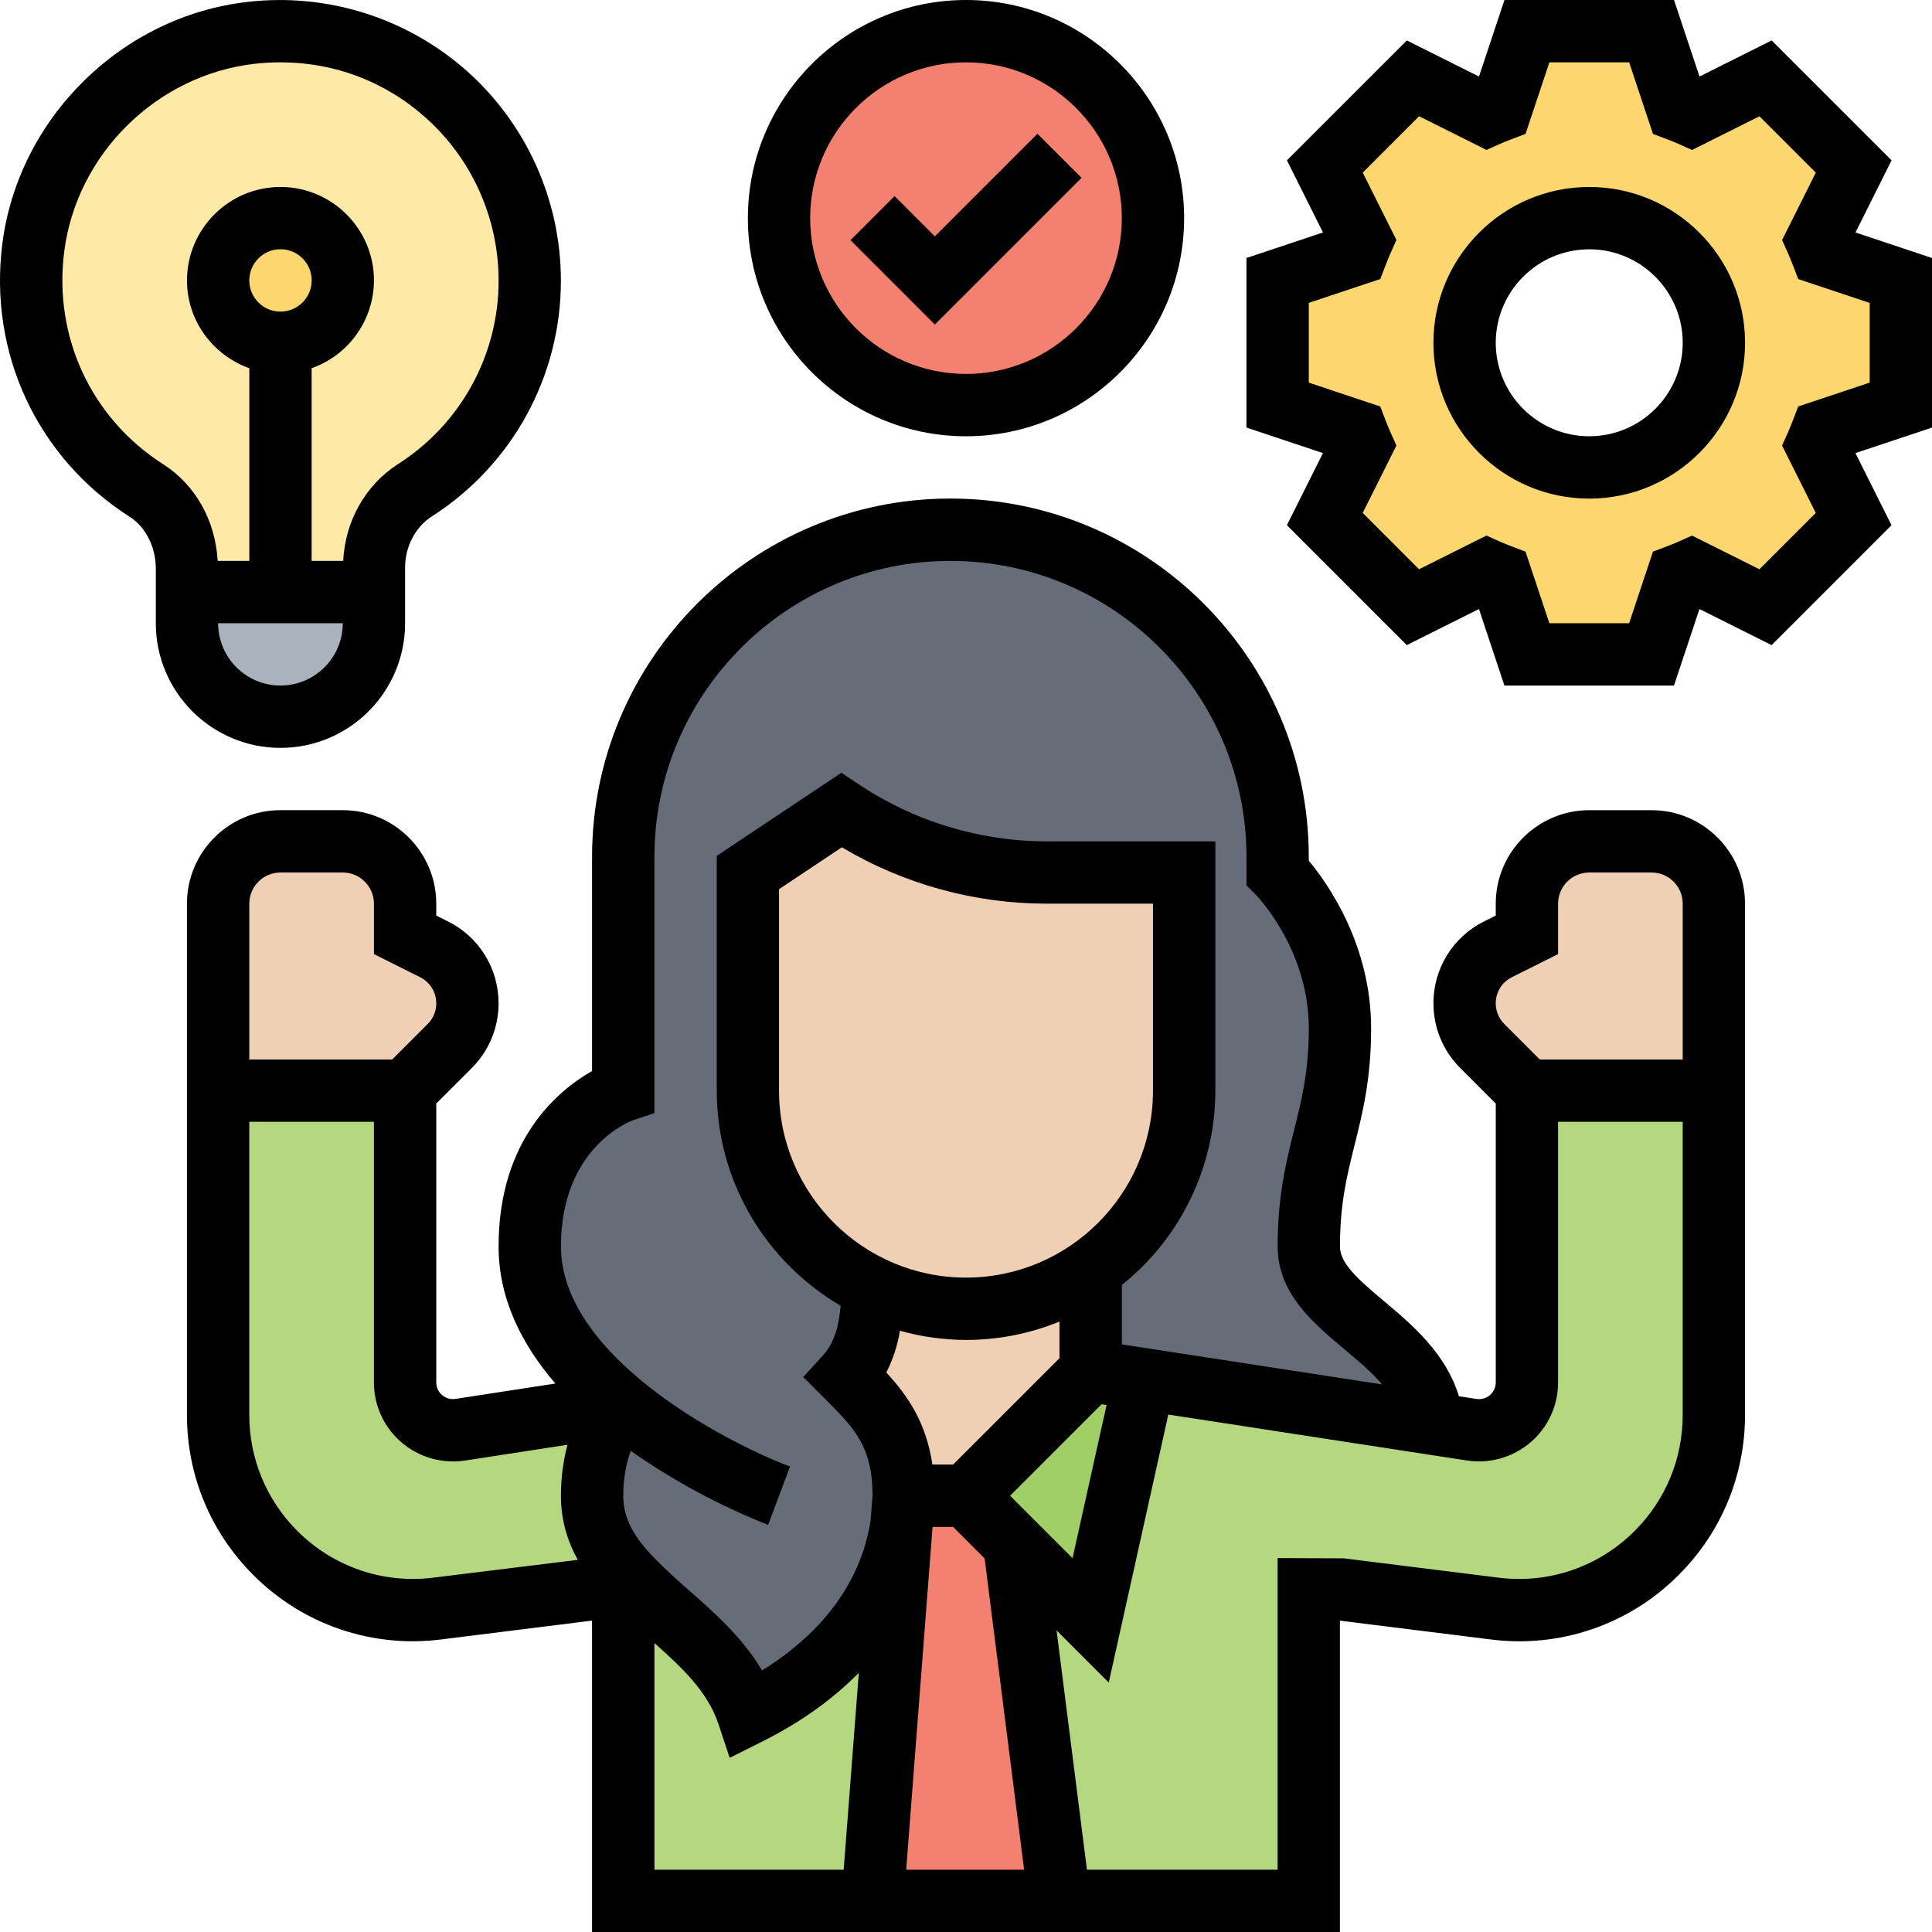
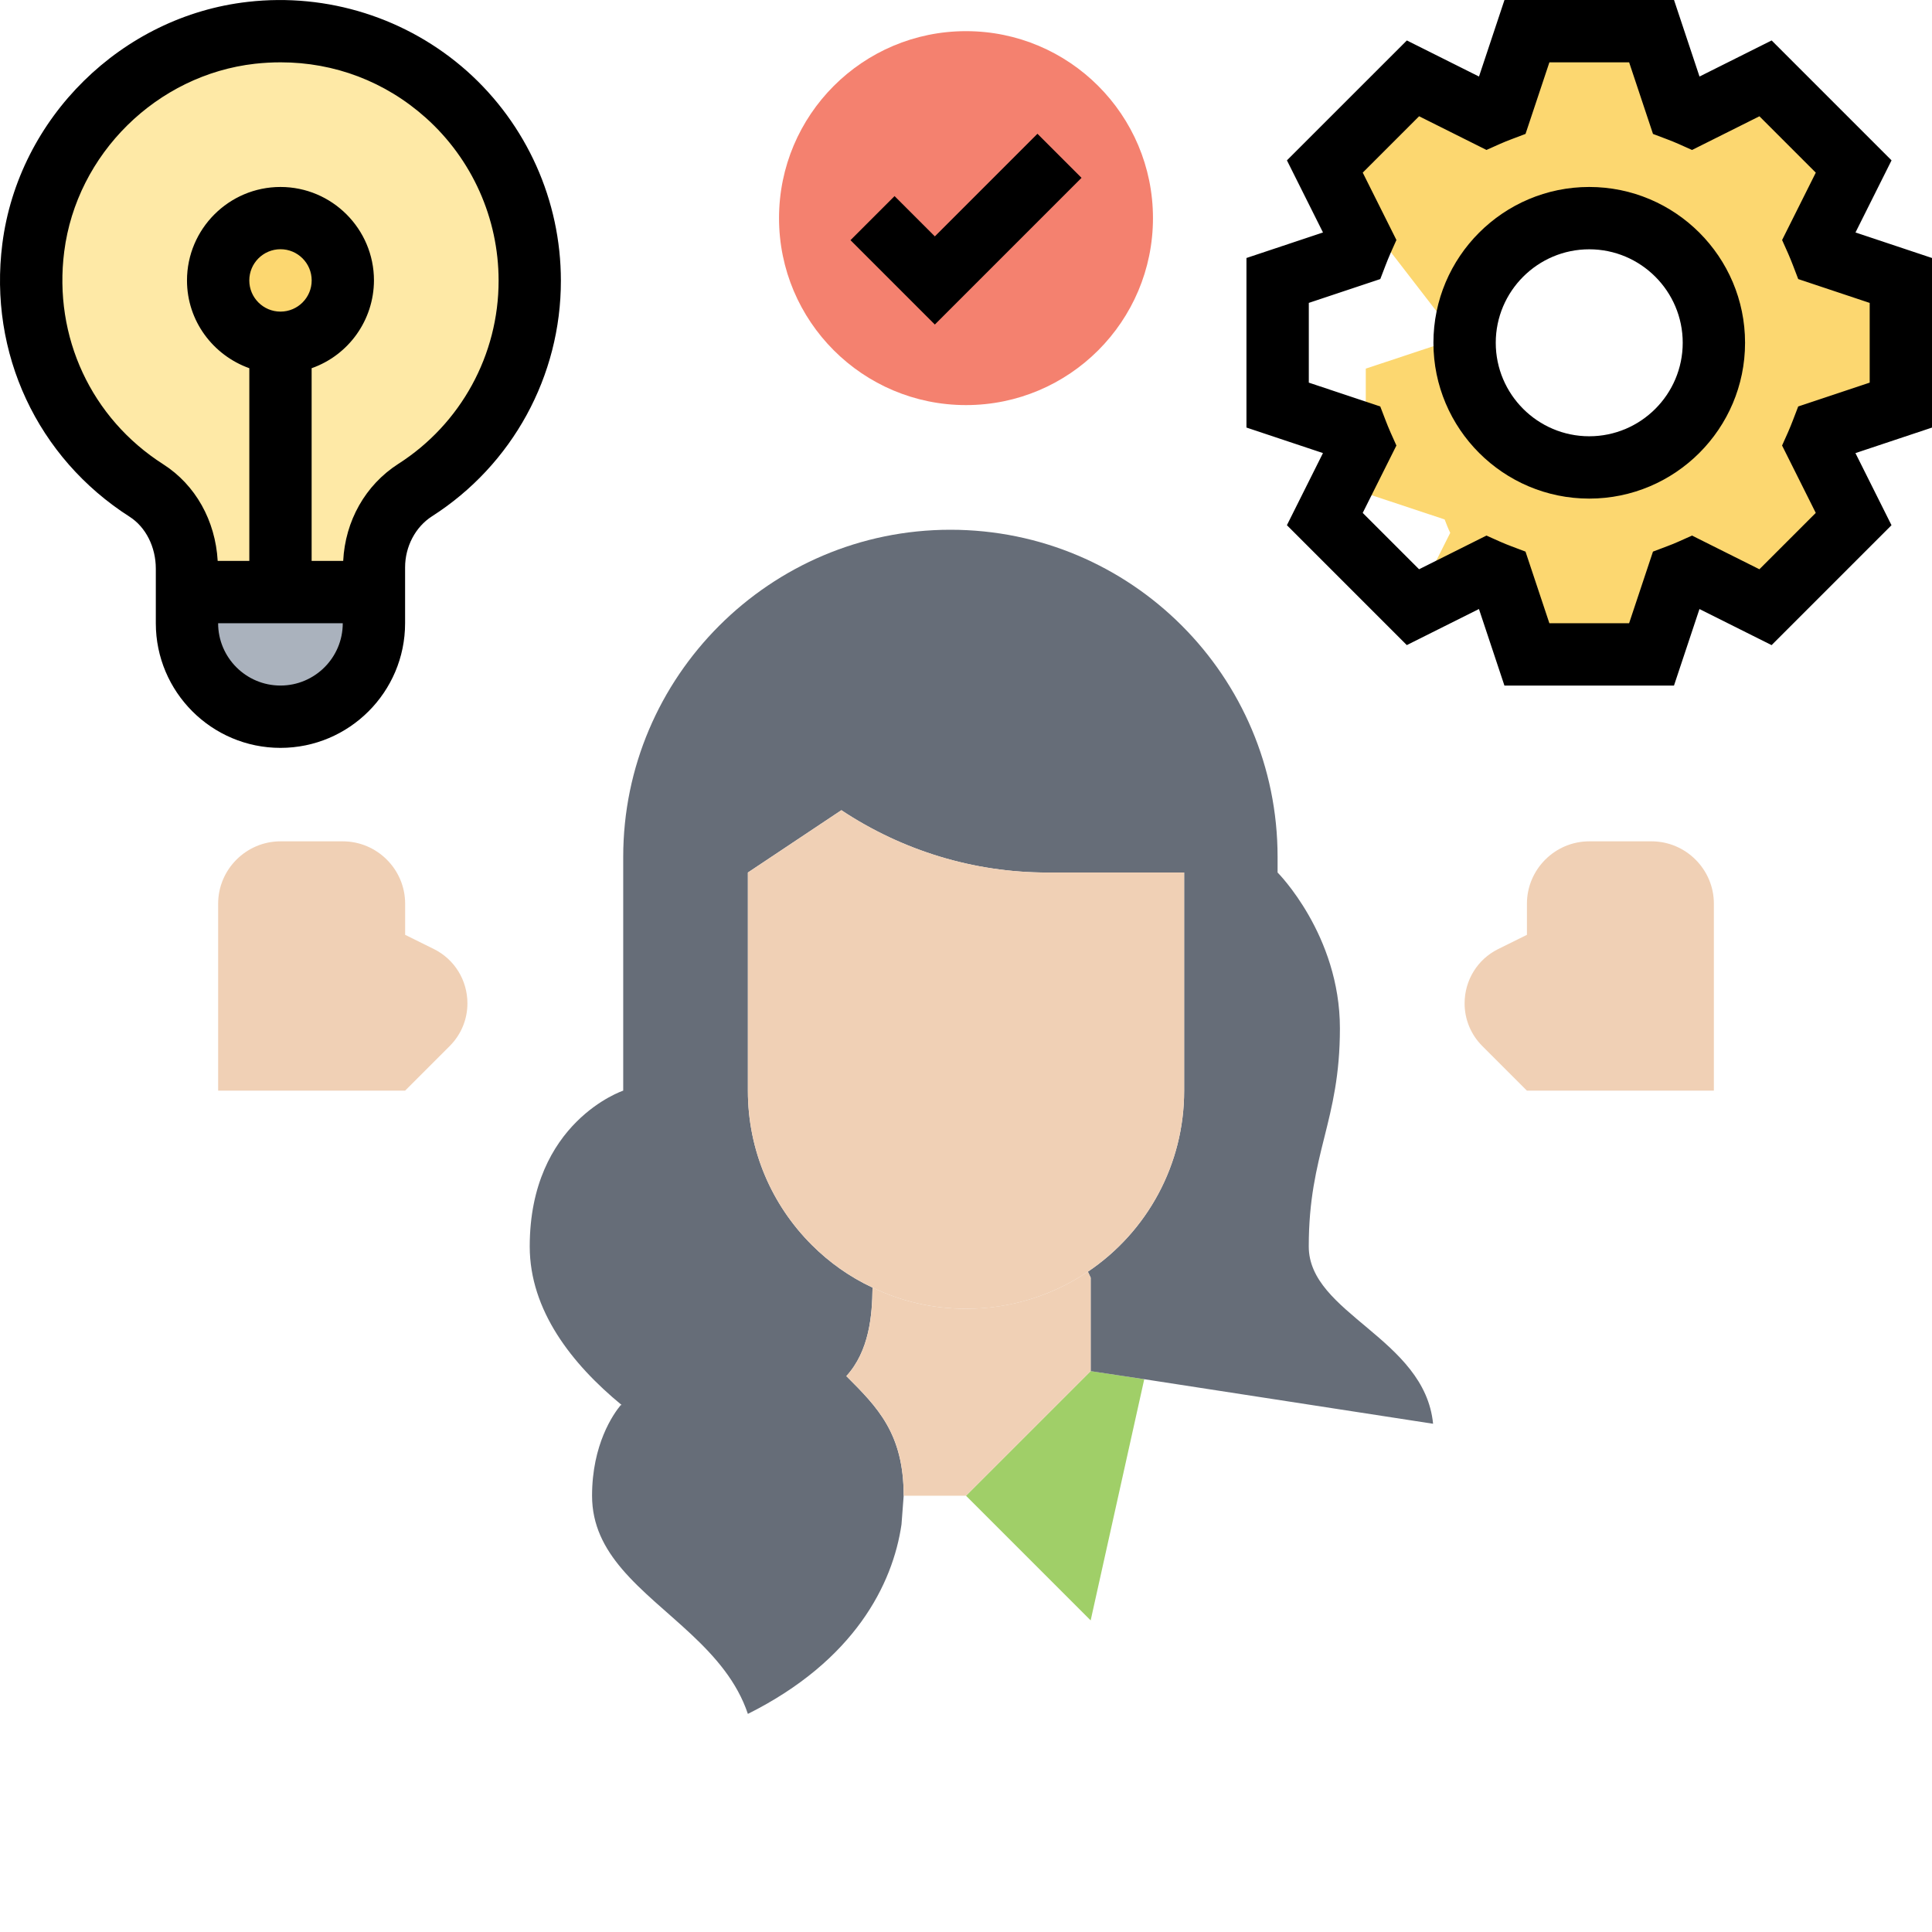
<svg xmlns="http://www.w3.org/2000/svg" version="1.1" id="Layer_1" x="0px" y="0px" width="80px" height="80px" viewBox="0 0 80 80" style="enable-background:new 0 0 80 80;" xml:space="preserve">
  <style type="text/css">
	.st0{fill:#F4816F;}
	.st1{fill:#B5D780;}
	.st2{fill:#A0CF68;}
	.st3{fill:#666D78;}
	.st4{fill:#F0D0B5;}
	.st5{fill:#AAB2BD;}
	.st6{fill:#FEE9A6;}
	.st7{fill:#FCD770;}
</style>
  <g>
-     <path class="st0" d="M42,63.935l1.871,14.774h-7.742l1.2-15.587c0.065-0.413,0.09-0.813,0.09-1.187H40L42,63.935z" />
-     <path class="st1" d="M25.755,64.968c1.613,1.897,4.323,3.342,5.213,6c4.413-2.206,6-5.368,6.361-7.845l-1.2,15.587H25.807V65.806   h-0.052V64.968z M24.517,61.935c0,1.213,0.503,2.168,1.239,3.032v0.839h-1.239l-6.4,0.8c-4.43,0.552-8.469-2.591-9.022-7.022   c-0.041-0.329-0.062-0.66-0.062-0.991V45.161h7.742v12.077c0,0.529,0.206,1.032,0.581,1.406c0.374,0.374,0.877,0.581,1.394,0.581   c0.103,0,0.206-0.013,0.31-0.026l6.645-1.019C25.394,58.555,24.517,59.806,24.517,61.935z M59.342,58.955l1.6,0.245   c1.082,0.167,2.094-0.575,2.261-1.657c0.016-0.101,0.023-0.203,0.023-0.304V45.161h7.742v13.432c0,2.142-0.852,4.194-2.361,5.703   c-1.516,1.517-3.572,2.371-5.716,2.374c-0.335,0-0.671-0.026-1.006-0.065l-6.4-0.8h-1.29V78.71H43.871L42,63.935l3.161,3.161   l2.219-9.987L59.342,58.955z" />
    <path class="st2" d="M47.381,57.11l-2.219,9.987L42,63.935l-2-2l5.161-5.161L47.381,57.11z" />
    <path class="st3" d="M25.729,58.168c-2.052-1.69-3.794-3.91-3.794-6.555c0-5.161,3.871-6.452,3.871-6.452v-9.677   c0-3.742,1.523-7.123,3.974-9.574s5.832-3.974,9.574-3.974c7.484,0,13.548,6.065,13.548,13.548v0.645c0,0,2.581,2.581,2.581,6.452   s-1.29,5.161-1.29,9.032c0,2.787,4.8,3.794,5.148,7.342L47.381,57.11l-2.219-0.335v-3.871l-0.116-0.245   c2.497-1.677,3.992-4.489,3.987-7.497v-9.032h-5.665c-3.045,0-6-0.903-8.529-2.581l-3.871,2.581v9.032   c0,2.503,1.006,4.748,2.645,6.387c0.723,0.723,1.574,1.329,2.516,1.768v0.013c-0.013,1.123-0.129,2.606-1.084,3.652   c1.29,1.29,2.374,2.374,2.374,4.955l-0.09,1.187c-0.361,2.477-1.948,5.639-6.361,7.845c-0.89-2.658-3.6-4.103-5.213-6   c-0.735-0.865-1.239-1.819-1.239-3.032c0-2.129,0.877-3.381,1.187-3.755h0.039L25.729,58.168z" />
    <path class="st4" d="M19.355,41.548c0,0.658-0.258,1.29-0.735,1.768l-1.845,1.845H9.033v-7.742c0-1.419,1.161-2.581,2.581-2.581   h2.581c1.419,0,2.581,1.161,2.581,2.581v1.29l1.2,0.594C18.826,39.729,19.355,40.594,19.355,41.548z M70.968,37.419v7.742h-7.742   l-1.845-1.845c-0.471-0.468-0.736-1.104-0.735-1.768c0-0.955,0.529-1.819,1.381-2.245l1.2-0.594v-1.29   c0-1.419,1.161-2.581,2.581-2.581h2.581C69.807,34.839,70.968,36,70.968,37.419z M45.162,52.903v3.871L40,61.935H37.42   c0-2.581-1.084-3.665-2.374-4.955c0.955-1.045,1.071-2.529,1.084-3.652v-0.013c1.174,0.568,2.477,0.877,3.871,0.877   c1.884,0,3.613-0.568,5.045-1.535L45.162,52.903z" />
    <path class="st4" d="M49.033,36.129v9.032c0,3.123-1.574,5.871-3.987,7.497c-1.49,1.006-3.248,1.541-5.045,1.535   c-1.394,0-2.697-0.31-3.871-0.877c-0.942-0.439-1.794-1.045-2.516-1.768c-1.699-1.691-2.651-3.99-2.645-6.387v-9.032l3.871-2.581   c2.529,1.677,5.484,2.581,8.529,2.581H49.033z" />
    <circle class="st0" cx="40" cy="9.032" r="7.742" />
    <path class="st5" d="M15.484,24.516v1.29c0.005,2.135-1.722,3.87-3.857,3.875c-1.032,0.002-2.022-0.408-2.75-1.139   c-0.697-0.697-1.135-1.665-1.135-2.735v-1.29h3.871H15.484z" />
    <path class="st6" d="M15.484,23.497v1.019H7.742v-0.968c0-1.29-0.594-2.542-1.677-3.239c-3.389-2.15-5.218-6.074-4.684-10.052   c0.581-4.632,4.387-8.374,9.032-8.903c6.232-0.697,11.523,4.155,11.523,10.258c0,3.652-1.897,6.852-4.748,8.684   C16.104,20.994,15.484,22.206,15.484,23.497z" />
    <circle class="st7" cx="11.613" cy="11.613" r="2.581" />
-     <path class="st7" d="M78.71,11.613v5.161l-3.265,1.084c-0.077,0.194-0.142,0.374-0.232,0.555l1.548,3.084l-3.652,3.652L70.026,23.6   c-0.181,0.09-0.361,0.155-0.555,0.232l-1.084,3.265h-5.161l-1.084-3.265c-0.194-0.077-0.374-0.142-0.555-0.232l-3.084,1.548   l-3.652-3.652l1.548-3.084c-0.09-0.181-0.155-0.361-0.232-0.555l-3.265-1.084v-5.161l3.265-1.084   c0.077-0.194,0.142-0.374,0.232-0.555L54.852,6.89l3.652-3.652l3.084,1.548c0.181-0.09,0.361-0.155,0.555-0.232l1.084-3.265h5.161   l1.084,3.265c0.194,0.077,0.374,0.142,0.555,0.232l3.084-1.548l3.652,3.652l-1.548,3.084c0.09,0.181,0.155,0.361,0.232,0.555   L78.71,11.613z M70.968,14.194c0-2.852-2.31-5.161-5.161-5.161c-2.852,0-5.161,2.31-5.161,5.161s2.31,5.161,5.161,5.161   C68.659,19.355,70.968,17.045,70.968,14.194z" />
-     <path d="M68.388,33.548h-2.581c-2.134,0-3.871,1.737-3.871,3.871v0.493l-0.485,0.243c-1.287,0.638-2.1,1.953-2.095,3.39   c0,1.013,0.395,1.964,1.11,2.68l1.471,1.471v11.548c-0.001,0.183-0.074,0.359-0.203,0.489c-0.156,0.155-0.376,0.227-0.594,0.195   l-0.73-0.112c-0.538-1.774-1.929-2.955-3.089-3.928c-1.142-0.957-1.836-1.59-1.836-2.275c0-1.777,0.295-2.956,0.606-4.203   c0.335-1.345,0.684-2.735,0.684-4.83c0-3.449-1.781-5.978-2.581-6.941v-0.156c0-8.182-6.657-14.839-14.839-14.839   s-14.839,6.657-14.839,14.839v8.866c-1.377,0.781-3.871,2.81-3.871,7.263c0,2.19,0.981,4.085,2.352,5.677l-4.134,0.636   c-0.376,0.06-0.729-0.196-0.789-0.572c-0.006-0.037-0.009-0.074-0.009-0.112V45.694l1.471-1.471   c0.712-0.709,1.111-1.674,1.108-2.679c0.005-1.437-0.808-2.752-2.095-3.39l-0.485-0.243v-0.493c0-2.134-1.737-3.871-3.871-3.871   h-2.581c-2.134,0-3.871,1.737-3.871,3.871v21.169c0,2.502,0.974,4.855,2.745,6.627c2.039,2.053,4.918,3.041,7.788,2.671   l6.241-0.779V80h30.968V67.107l6.241,0.779c2.871,0.37,5.75-0.618,7.788-2.672c1.763-1.753,2.751-4.139,2.745-6.626V37.419   C72.258,35.285,70.522,33.548,68.388,33.548z M62.606,40.463l1.911-0.956v-2.088c0-0.711,0.578-1.29,1.29-1.29h2.581   c0.712,0,1.29,0.579,1.29,1.29v6.452H63.76L62.289,42.4c-0.227-0.227-0.354-0.535-0.354-0.855   C61.934,41.086,62.194,40.666,62.606,40.463L62.606,40.463z M26.215,46.386l0.883-0.294V35.484c0-6.759,5.499-12.258,12.258-12.258   s12.258,5.499,12.258,12.258v1.179l0.378,0.378c0.022,0.022,2.203,2.241,2.203,5.539c0,1.777-0.295,2.956-0.606,4.203   c-0.335,1.345-0.684,2.735-0.684,4.83c0,1.939,1.466,3.168,2.759,4.252c0.575,0.483,1.133,0.951,1.568,1.461l-10.778-1.658v-2.461   c2.445-1.954,3.87-4.915,3.871-8.045V34.839h-6.961c-2.779,0.003-5.497-0.82-7.808-2.364l-0.715-0.477l-5.161,3.441v9.723   c0,3.797,2.067,7.112,5.128,8.906c-0.063,0.763-0.239,1.516-0.717,2.04l-0.831,0.912l0.872,0.872   c1.241,1.24,1.99,1.994,1.999,4.014l-0.083,1.072c-0.252,1.637-1.209,4.16-4.493,6.19c-0.812-1.368-1.991-2.406-3.062-3.348   c-0.481-0.415-0.946-0.849-1.394-1.301v-0.003h-0.003c-0.814-0.841-1.288-1.604-1.288-2.581c0-0.774,0.139-1.388,0.31-1.857   c1.77,1.24,3.68,2.268,5.689,3.065l0.907-2.417c-2.639-0.988-9.486-4.555-9.486-9.114C23.226,47.501,26.104,46.425,26.215,46.386   L26.215,46.386z M40,52.903c-4.27,0-7.742-3.472-7.742-7.742v-8.342l2.601-1.734c2.572,1.53,5.509,2.337,8.502,2.334h4.381v7.742   C47.742,49.431,44.27,52.903,40,52.903z M40,55.484c1.327,0,2.642-0.258,3.871-0.76v1.516l-4.405,4.405h-0.857   c-0.259-1.748-1.03-2.863-1.908-3.813c0.275-0.544,0.465-1.127,0.565-1.728C38.156,55.353,39.076,55.481,40,55.484z M38.617,63.226   h0.849l1.305,1.305l1.636,12.889h-4.884l1.089-14.152C38.613,63.253,38.615,63.239,38.617,63.226L38.617,63.226z M41.825,61.935   l3.787-3.787l0.209,0.032l-1.409,6.341L41.825,61.935z M11.613,36.129h2.581c0.712,0,1.29,0.579,1.29,1.29v2.088l1.911,0.956   c0.597,0.297,0.841,1.021,0.545,1.619c-0.058,0.118-0.136,0.225-0.229,0.318l-1.471,1.471h-5.917v-6.452   C10.323,36.708,10.901,36.129,11.613,36.129z M17.955,65.326c-2.08,0.267-4.165-0.449-5.644-1.935   c-1.277-1.272-1.992-3.001-1.988-4.803V46.452h5.161v10.792c0,0.874,0.341,1.695,0.959,2.314c0.738,0.735,1.782,1.076,2.812,0.92   l4.243-0.653c-0.182,0.689-0.273,1.399-0.271,2.111c0,1.017,0.272,1.885,0.698,2.654L17.955,65.326z M27.097,68.035   c1.154,1.022,2.208,2.023,2.648,3.341l0.47,1.412l1.33-0.666c1.717-0.858,3.018-1.84,4.017-2.855l-0.627,8.154h-7.837V68.035z    M67.689,63.39c-1.478,1.488-3.564,2.204-5.644,1.937l-6.401-0.8l-2.741-0.01v12.903h-7.895l-1.258-9.91l2.161,2.161l2.466-11.097   l12.37,1.903c1.03,0.155,2.072-0.186,2.81-0.92c0.616-0.612,0.961-1.445,0.959-2.314V46.452h5.161v12.137   C69.682,60.39,68.966,62.119,67.689,63.39L67.689,63.39z M40,18.065c4.979,0,9.032-4.052,9.032-9.032S44.98,0,40,0   s-9.032,4.052-9.032,9.032S35.021,18.065,40,18.065z M40,2.581c3.557,0,6.452,2.894,6.452,6.452S43.558,15.484,40,15.484   s-6.452-2.894-6.452-6.452S36.443,2.581,40,2.581z" />
+     <path class="st7" d="M78.71,11.613v5.161l-3.265,1.084c-0.077,0.194-0.142,0.374-0.232,0.555l1.548,3.084l-3.652,3.652L70.026,23.6   c-0.181,0.09-0.361,0.155-0.555,0.232l-1.084,3.265h-5.161l-1.084-3.265c-0.194-0.077-0.374-0.142-0.555-0.232l-3.084,1.548   l1.548-3.084c-0.09-0.181-0.155-0.361-0.232-0.555l-3.265-1.084v-5.161l3.265-1.084   c0.077-0.194,0.142-0.374,0.232-0.555L54.852,6.89l3.652-3.652l3.084,1.548c0.181-0.09,0.361-0.155,0.555-0.232l1.084-3.265h5.161   l1.084,3.265c0.194,0.077,0.374,0.142,0.555,0.232l3.084-1.548l3.652,3.652l-1.548,3.084c0.09,0.181,0.155,0.361,0.232,0.555   L78.71,11.613z M70.968,14.194c0-2.852-2.31-5.161-5.161-5.161c-2.852,0-5.161,2.31-5.161,5.161s2.31,5.161,5.161,5.161   C68.659,19.355,70.968,17.045,70.968,14.194z" />
    <path d="M44.784,7.364l-1.825-1.825L38.71,9.788L37.042,8.12l-1.825,1.825l3.493,3.493L44.784,7.364z M11.613,30.968   c2.846,0,5.161-2.315,5.161-5.161v-2.312c0-0.863,0.426-1.674,1.112-2.115c3.332-2.129,5.346-5.812,5.339-9.766   c-0.002-3.308-1.413-6.458-3.879-8.662c-2.48-2.207-5.784-3.253-9.083-2.875C5.037,0.668,0.762,4.88,0.097,10.093   c-0.577,4.526,1.443,8.858,5.271,11.305c0.668,0.428,1.084,1.252,1.084,2.151v2.258C6.452,28.653,8.767,30.968,11.613,30.968z    M11.613,28.387c-1.423,0-2.581-1.157-2.581-2.581h5.161C14.194,27.23,13.037,28.387,11.613,28.387z M10.323,11.613   c-0.001-0.713,0.577-1.292,1.29-1.293c0.713-0.001,1.292,0.577,1.293,1.29c0.001,0.713-0.577,1.292-1.29,1.293   c-0.001,0-0.002,0-0.003,0C10.901,12.903,10.323,12.324,10.323,11.613z M2.659,10.419c0.515-4.048,3.837-7.32,7.897-7.779   c0.359-0.04,0.715-0.059,1.068-0.059c2.227,0,4.328,0.796,6.005,2.294c1.918,1.715,3.015,4.165,3.017,6.738   c0.005,3.076-1.562,5.941-4.154,7.596c-1.365,0.876-2.199,2.364-2.281,4.017h-1.307v-7.979c1.542-0.544,2.575-1.998,2.581-3.634   c0-2.134-1.737-3.871-3.871-3.871s-3.871,1.737-3.871,3.871c0,1.68,1.083,3.099,2.581,3.634v7.979h-1.31   c-0.095-1.667-0.917-3.148-2.257-4.003C3.78,17.32,2.208,13.947,2.659,10.419z M80,10.683l-3.168-1.057l1.493-2.986L73.36,1.675   l-2.987,1.494L69.318,0h-7.021l-1.055,3.169l-2.987-1.494L53.289,6.64l1.493,2.986l-3.169,1.057v7.021l3.168,1.057l-1.493,2.986   l4.965,4.965l2.987-1.494l1.055,3.17h7.021l1.055-3.169l2.987,1.494l4.965-4.965l-1.493-2.986L80,17.705V10.683z M77.42,15.844   l-2.96,0.987L74.242,17.4c-0.063,0.164-0.13,0.328-0.2,0.489l-0.25,0.559l1.395,2.79l-2.334,2.334l-2.79-1.395l-0.559,0.25   c-0.159,0.071-0.321,0.136-0.484,0.197l-0.574,0.217l-0.988,2.965h-3.302l-0.988-2.965l-0.574-0.217   c-0.163-0.061-0.325-0.127-0.484-0.197l-0.559-0.25l-2.79,1.395l-2.334-2.334l1.395-2.79l-0.25-0.559   c-0.072-0.161-0.135-0.324-0.2-0.489l-0.218-0.569l-2.959-0.987v-3.302l2.96-0.987l0.218-0.569c0.063-0.164,0.13-0.328,0.2-0.489   l0.25-0.559l-1.395-2.79l2.334-2.334l2.79,1.395l0.559-0.25c0.159-0.071,0.32-0.135,0.484-0.197l0.574-0.217l0.988-2.964h3.302   l0.988,2.965l0.574,0.217c0.164,0.062,0.325,0.126,0.484,0.197l0.559,0.25l2.79-1.395l2.334,2.334l-1.395,2.79l0.25,0.559   c0.072,0.161,0.135,0.324,0.2,0.489l0.218,0.569l2.959,0.987L77.42,15.844z" />
    <path d="M65.807,7.742c-3.557,0-6.452,2.894-6.452,6.452s2.894,6.452,6.452,6.452c3.557,0,6.452-2.894,6.452-6.452   S69.364,7.742,65.807,7.742z M65.807,18.065c-2.134,0-3.871-1.737-3.871-3.871s1.737-3.871,3.871-3.871s3.871,1.737,3.871,3.871   S67.941,18.065,65.807,18.065z" />
  </g>
</svg>